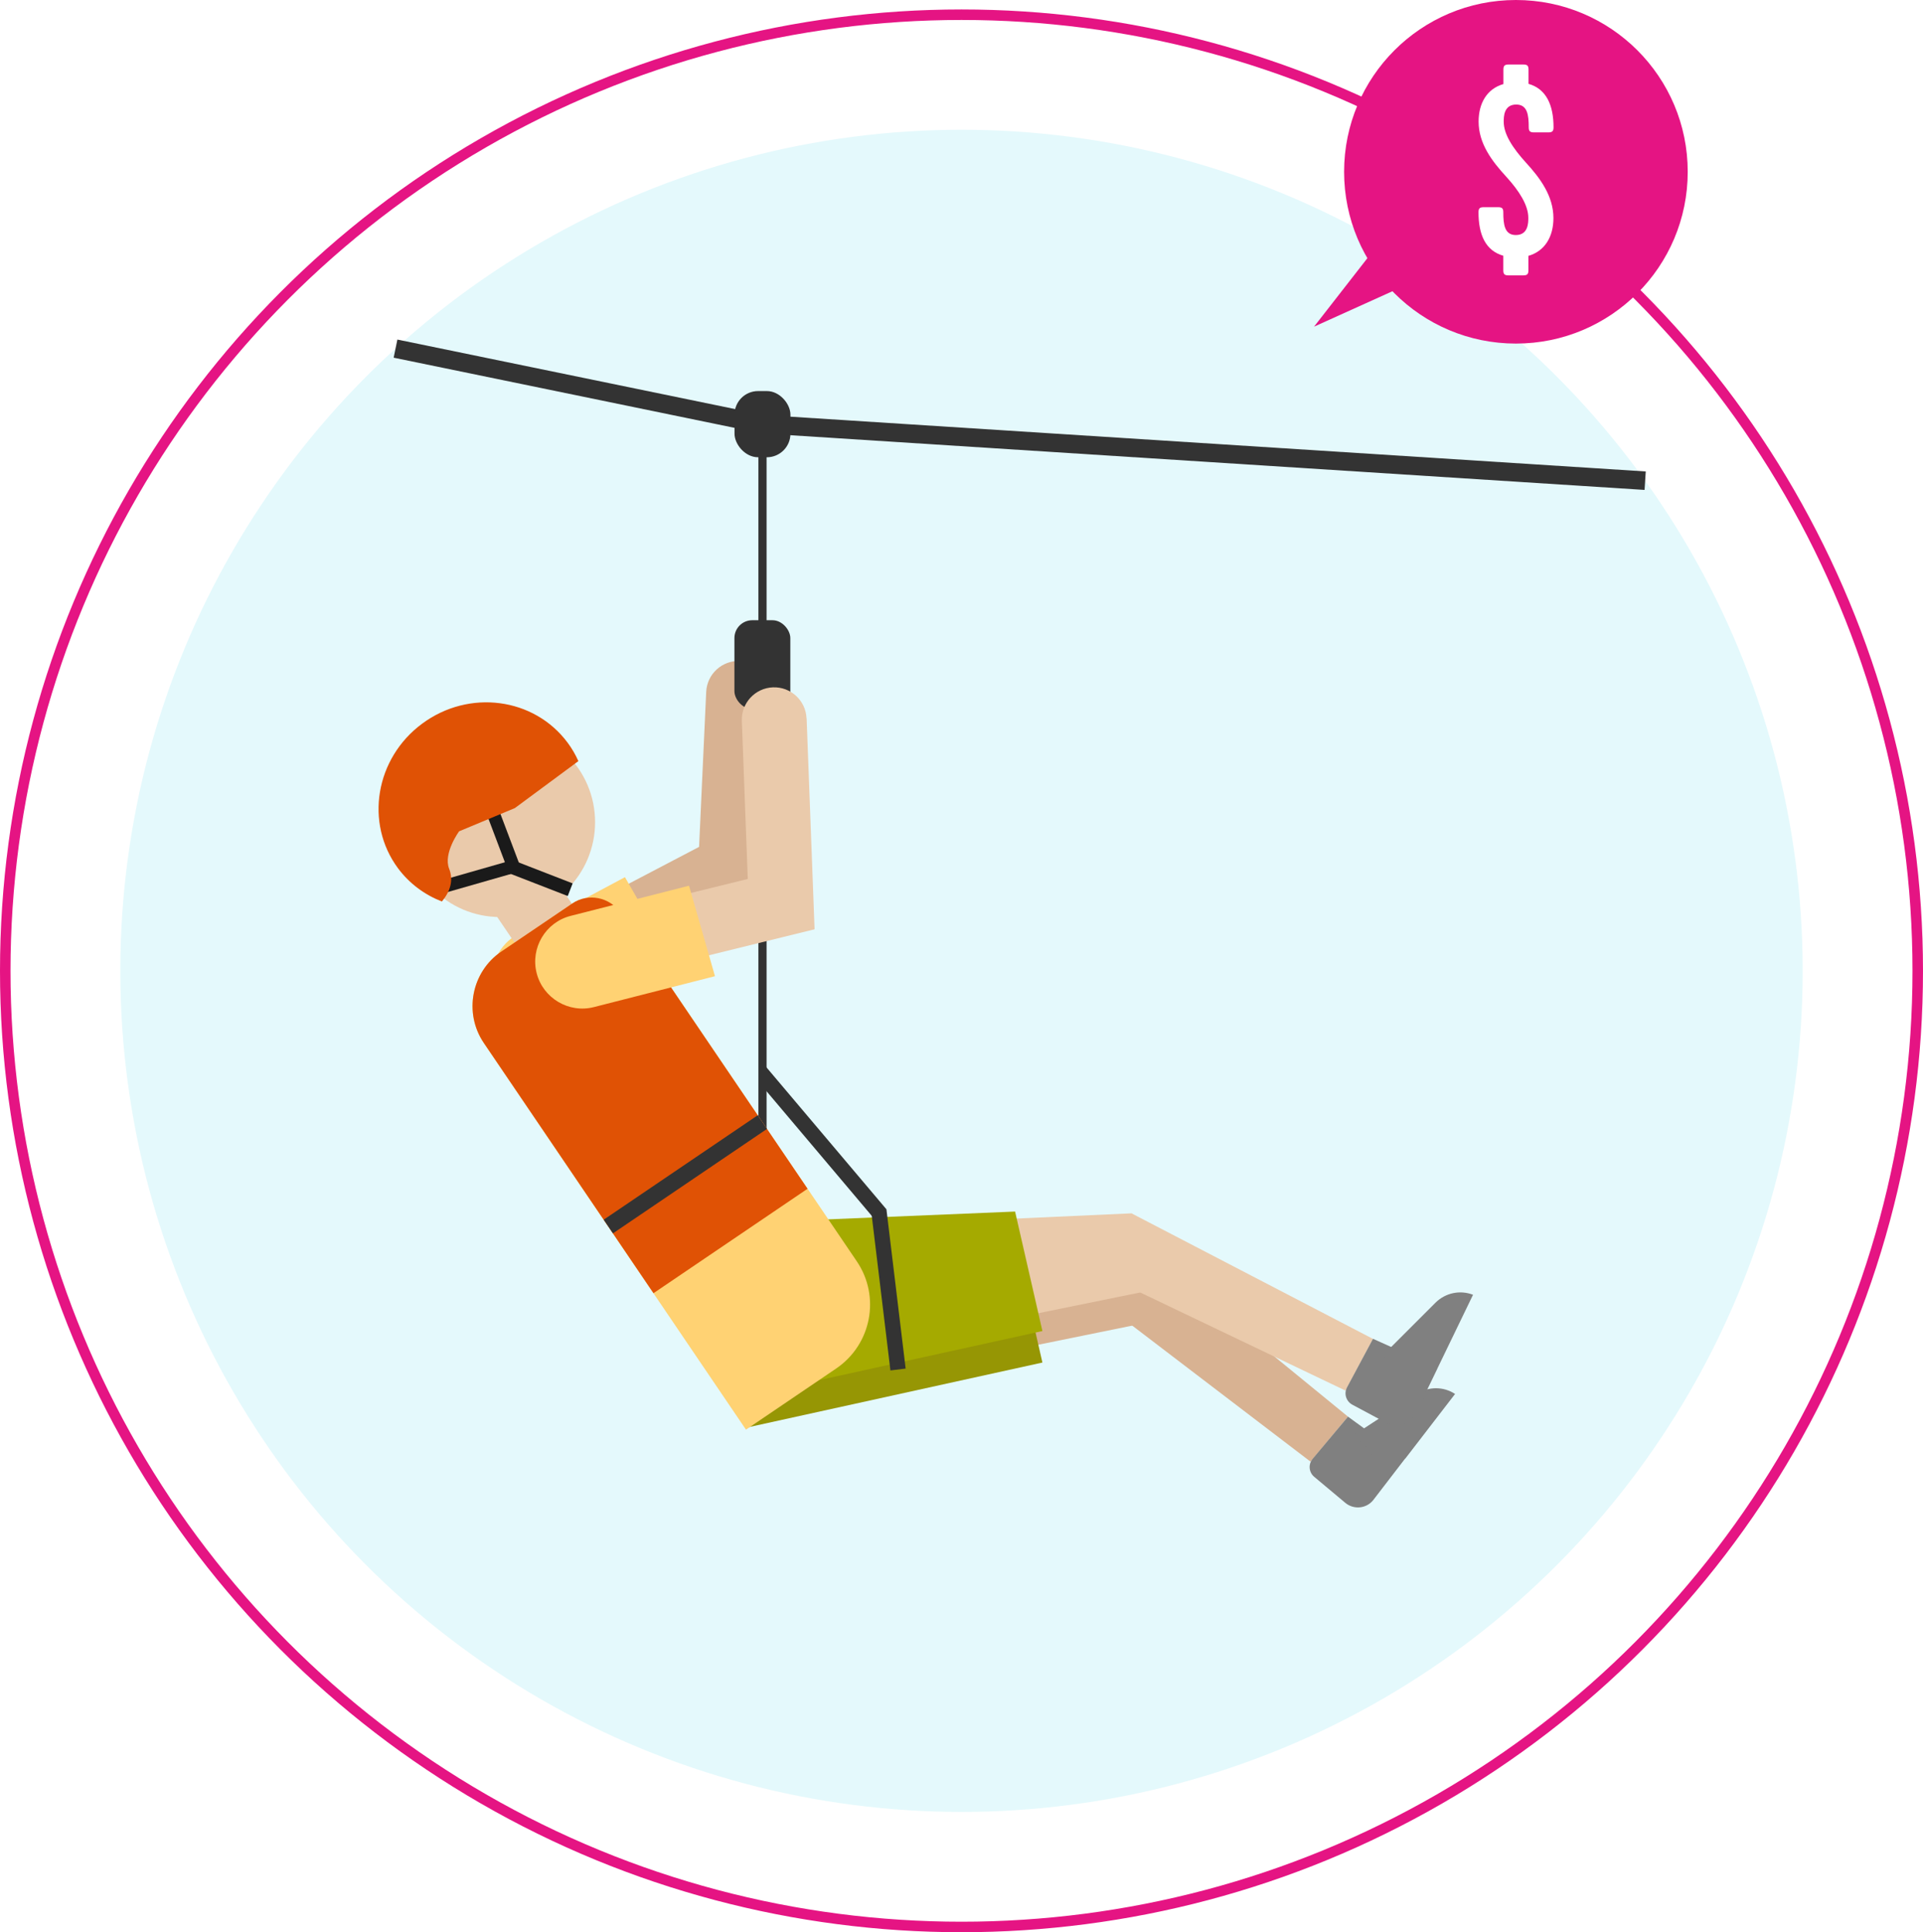
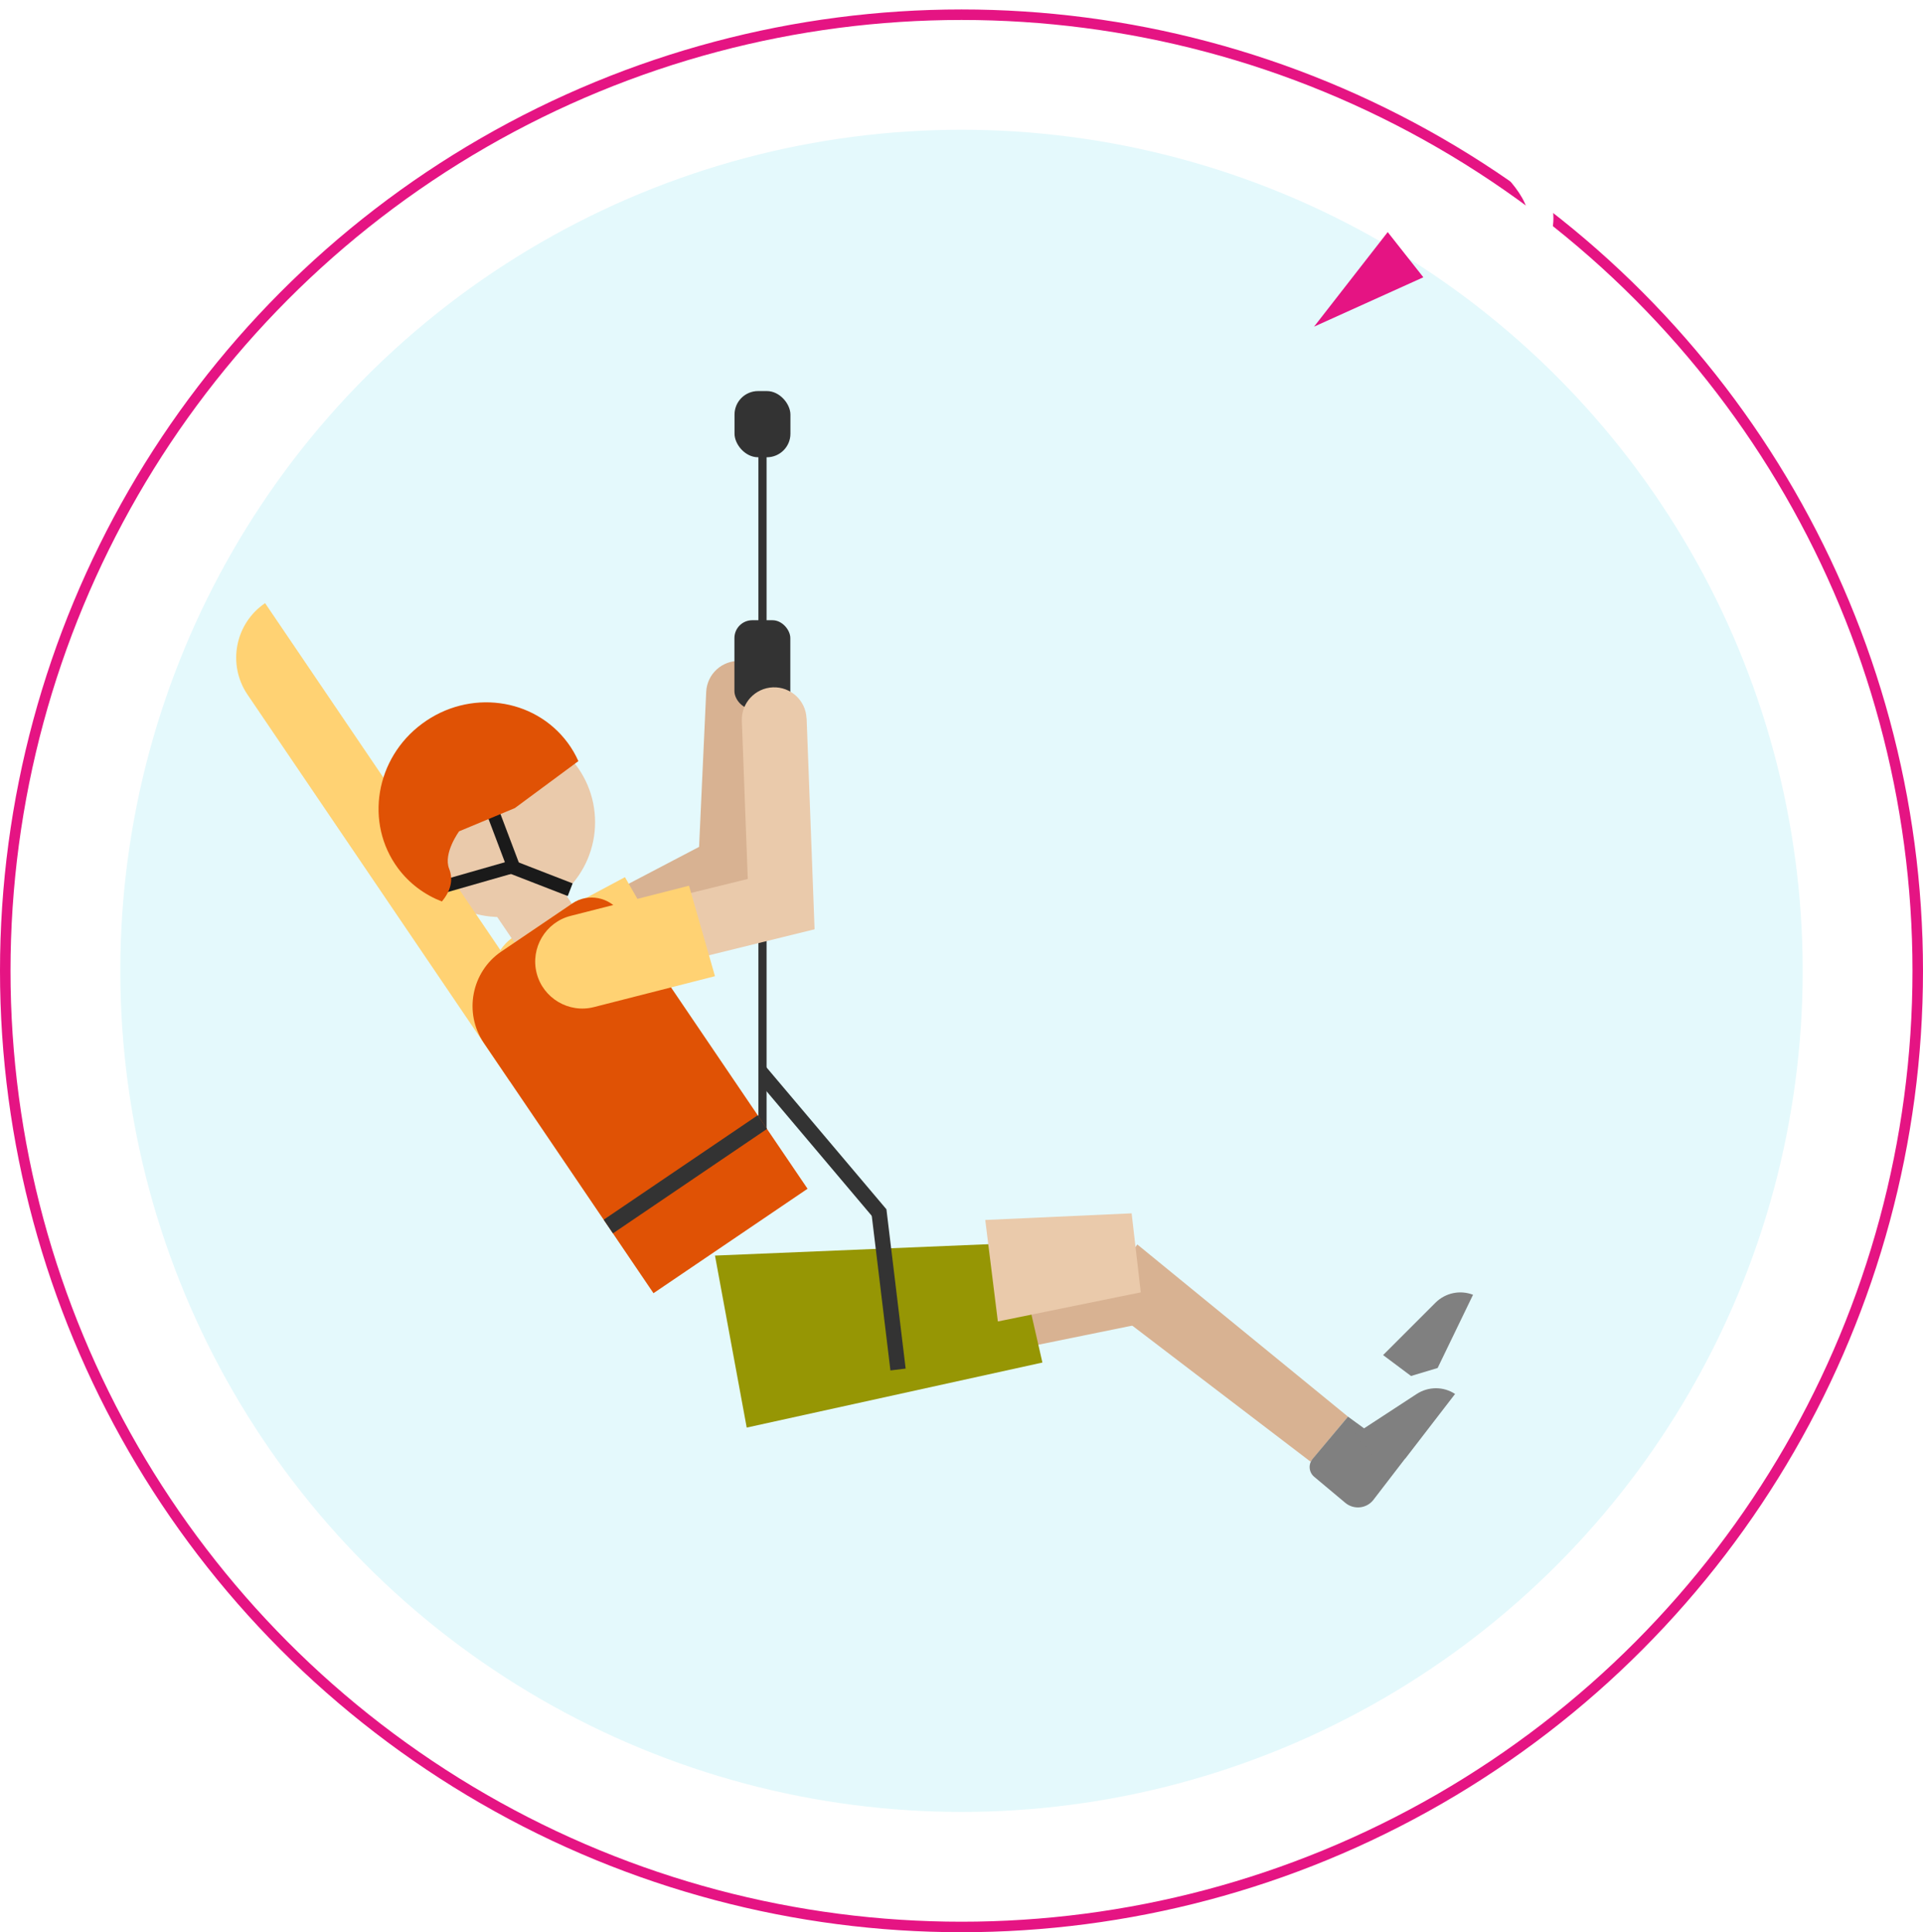
<svg xmlns="http://www.w3.org/2000/svg" id="Layer_1" viewBox="0 0 183 183.9">
  <defs>
    <style>.cls-1{fill:#eacaab;}.cls-2{fill:#fff;}.cls-3{fill:#e4f9fc;}.cls-4{fill:#ffd273;}.cls-5{fill:#969604;}.cls-6{fill:#333;}.cls-7{fill:#d8b292;}.cls-8{fill:#a5aa00;}.cls-9{fill:#e05205;}.cls-10{fill:#e51483;}.cls-11{fill:#1a1a1a;}.cls-12{fill:gray;}.cls-13{stroke:#e51483;}.cls-13,.cls-14{fill:none;stroke-miterlimit:10;}.cls-14{stroke:#333;stroke-width:1.76px;}</style>
  </defs>
  <circle class="cls-3" cx="91.5" cy="92.4" r="80.05" />
  <rect class="cls-6" x="72.17" y="41.89" width=".78" height="66.23" />
  <rect class="cls-7" x="53.66" y="83.03" width="17.99" height="6.17" transform="translate(-32.81 38.91) rotate(-27.65)" />
  <path class="cls-7" d="m61.39,71.39h20.07v6.17h-20.07c-1.7,0-3.08-1.38-3.08-3.08h0c0-1.7,1.38-3.08,3.08-3.08Z" transform="translate(147.5 8.08) rotate(92.63)" />
  <path class="cls-4" d="m59.48,83.48l-10.25,5.48c-2.17,1.16-3,3.89-1.84,6.06,1.16,2.17,3.89,3,6.06,1.84l10.48-5.61-4.46-7.77Z" />
  <polygon class="cls-7" points="128.28 134.83 124.71 139.11 104.57 123.74 108.23 118.44 128.28 134.83" />
  <polygon class="cls-7" points="107.69 118.48 108.56 126 94.96 128.77 93.76 119.1 107.69 118.48" />
  <path class="cls-12" d="m133.74,138.79l-3.08,4.01c-.66.79-1.84.9-2.64.23l-2.95-2.47c-.52-.43-.59-1.2-.15-1.72l3.36-4.01,5.46,3.97Z" />
  <path class="cls-12" d="m128.91,136.53l5.91-3.86c1.11-.72,2.54-.73,3.65,0h0s-4.72,6.13-4.72,6.13l-2.63.23-2.2-2.49Z" />
  <polygon class="cls-5" points="99.2 129.68 71.06 135.87 68.04 119.5 96.6 118.31 99.2 129.68" />
-   <polygon class="cls-1" points="130.66 127.43 128.04 132.35 105.18 121.42 107.68 115.48 130.66 127.43" />
  <polygon class="cls-1" points="107.69 115.48 108.56 123 94.96 125.77 93.76 116.11 107.69 115.48" />
-   <path class="cls-12" d="m136.82,130.19l-2.2,4.55c-.49.91-1.62,1.26-2.53.77l-3.4-1.82c-.59-.32-.82-1.06-.5-1.65l2.47-4.62,6.16,2.77Z" />
  <path class="cls-12" d="m131.62,128.97l4.99-4.99c.94-.93,2.33-1.23,3.57-.75h0s-3.37,6.97-3.37,6.97l-2.53.76-2.66-1.99Z" />
-   <polygon class="cls-8" points="99.2 126.68 71.06 132.87 68.04 116.5 96.6 115.31 99.2 126.68" />
  <rect class="cls-1" x="47.63" y="83.44" width="6.59" height="6.59" transform="translate(-39.9 43.52) rotate(-34.14)" />
  <circle class="cls-1" cx="47.6" cy="78.25" r="9.03" />
-   <path class="cls-4" d="m61.5,84.75h8.15c1.82,0,3.3,1.48,3.3,3.3v40.07c0,4.06-3.29,7.35-7.35,7.35h-10.37v-44.45c0-3.46,2.81-6.27,6.27-6.27Z" transform="translate(-50.75 54.94) rotate(-34.14)" />
+   <path class="cls-4" d="m61.5,84.75h8.15c1.82,0,3.3,1.48,3.3,3.3c0,4.06-3.29,7.35-7.35,7.35h-10.37v-44.45c0-3.46,2.81-6.27,6.27-6.27Z" transform="translate(-50.75 54.94) rotate(-34.14)" />
  <rect class="cls-11" x="50.8" y="80.56" width="1.29" height="6.05" transform="translate(147.98 65.88) rotate(111.22)" />
  <rect class="cls-11" x="47.4" y="77.33" width="1.23" height="5.85" transform="translate(121.32 138.32) rotate(159.28)" />
  <rect class="cls-11" x="44.93" y="79.92" width="1.23" height="7" transform="translate(113.2 16.67) rotate(74.02)" />
  <path class="cls-9" d="m49.02,76.9l-5.33,2.22s-1.53,2.09-.95,3.56c.42,1.05.15,2.12-.69,3.12-1.62-.63-3.08-1.69-4.18-3.17-3.18-4.3-2.15-10.47,2.31-13.76,4.46-3.3,10.65-2.48,13.84,1.82.41.55.75,1.14,1.02,1.75l-6.03,4.46Z" />
  <rect class="cls-6" x="69.89" y="59.03" width="5.32" height="8.45" rx="1.7" ry="1.7" />
  <rect class="cls-6" x="69.9" y="37.22" width="5.32" height="6.3" rx="2.24" ry="2.24" />
  <path class="cls-1" d="m65.51,73.91h20.07v6.17h-20.07c-1.7,0-3.08-1.38-3.08-3.08h0c0-1.7,1.38-3.08,3.08-3.08Z" transform="translate(148.15 .13) rotate(87.84)" />
  <path class="cls-9" d="m62.19,123.08l14.66-9.94-17.81-26.27c-1.02-1.5-3.08-1.9-4.58-.88l-6.75,4.57c-2.85,1.93-3.6,5.85-1.67,8.7l16.14,23.81Z" />
  <rect class="cls-1" x="59.02" y="84.53" width="17.99" height="6.17" transform="translate(-18.97 18.79) rotate(-13.83)" />
  <path class="cls-4" d="m65.56,84.3l-11.26,2.87c-2.39.61-3.84,3.06-3.23,5.45.61,2.39,3.06,3.84,5.45,3.23l11.52-2.94-2.47-8.61Z" />
  <rect class="cls-6" x="56.36" y="110.98" width="17.71" height="1.57" transform="translate(-51.48 55.86) rotate(-34.14)" />
  <rect class="cls-6" x="83.82" y="115.13" width="1.46" height="15.26" transform="translate(-14.1 11.02) rotate(-6.88)" />
  <polygon class="cls-6" points="84.36 115.1 83.24 116.05 72.28 103.07 72.8 101.42 84.36 115.1" />
-   <polyline class="cls-14" points="37.64 33.18 72.56 40.37 156.56 45.75" />
  <circle class="cls-13" cx="91.5" cy="92.4" r="91" />
-   <circle class="cls-10" cx="144.26" cy="16.35" r="16.35" />
  <path class="cls-2" d="m143.06,25.72v-1.38c-1.69-.48-2.36-2-2.36-4.14,0-.36.12-.48.48-.48h1.4c.36,0,.48.12.48.48,0,1.17.12,2.17,1.19,2.17,1.19,0,1.19-1.17,1.19-1.64,0-1.19-.86-2.55-2.09-3.9-1.38-1.5-2.64-3.17-2.64-5.26,0-1.74.79-3.12,2.36-3.57v-1.38c0-.36.12-.48.48-.48h1.43c.36,0,.48.12.48.48v1.36c1.69.48,2.38,2.02,2.38,4.14,0,.36-.12.48-.48.48h-1.4c-.36,0-.48-.12-.48-.48,0-1.17-.12-2.17-1.19-2.17-1.19,0-1.19,1.17-1.19,1.64,0,1.19.86,2.5,2.09,3.86,1.38,1.5,2.64,3.21,2.64,5.31,0,1.76-.81,3.14-2.38,3.59v1.38c0,.36-.12.48-.48.48h-1.43c-.36,0-.48-.12-.48-.48Z" />
  <polygon class="cls-10" points="135.45 26.39 132.06 22.09 125.05 31.09 135.45 26.39" />
</svg>